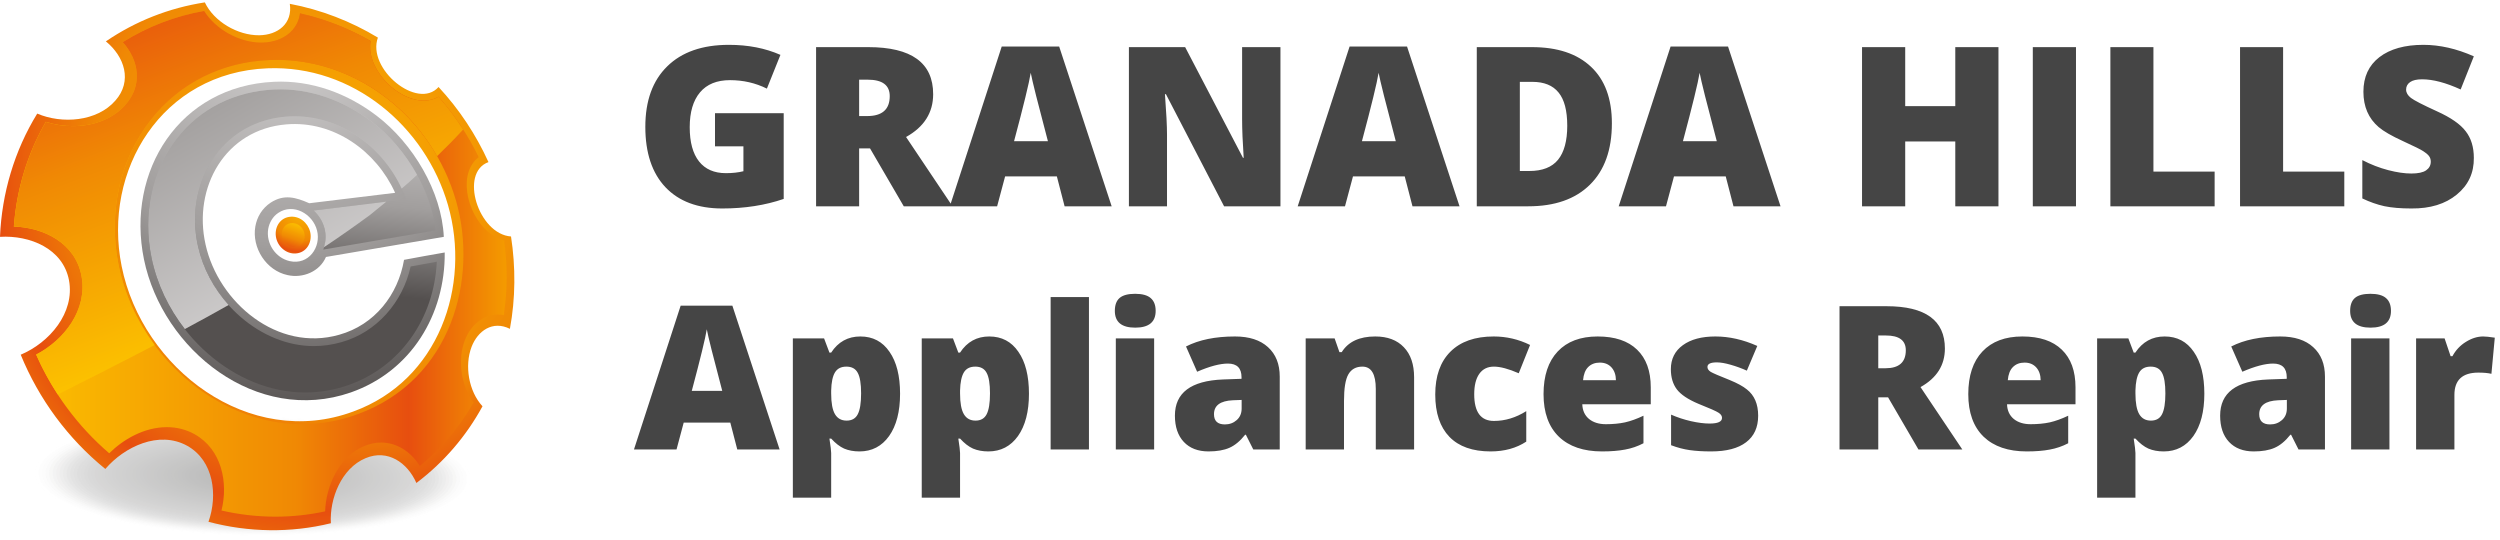
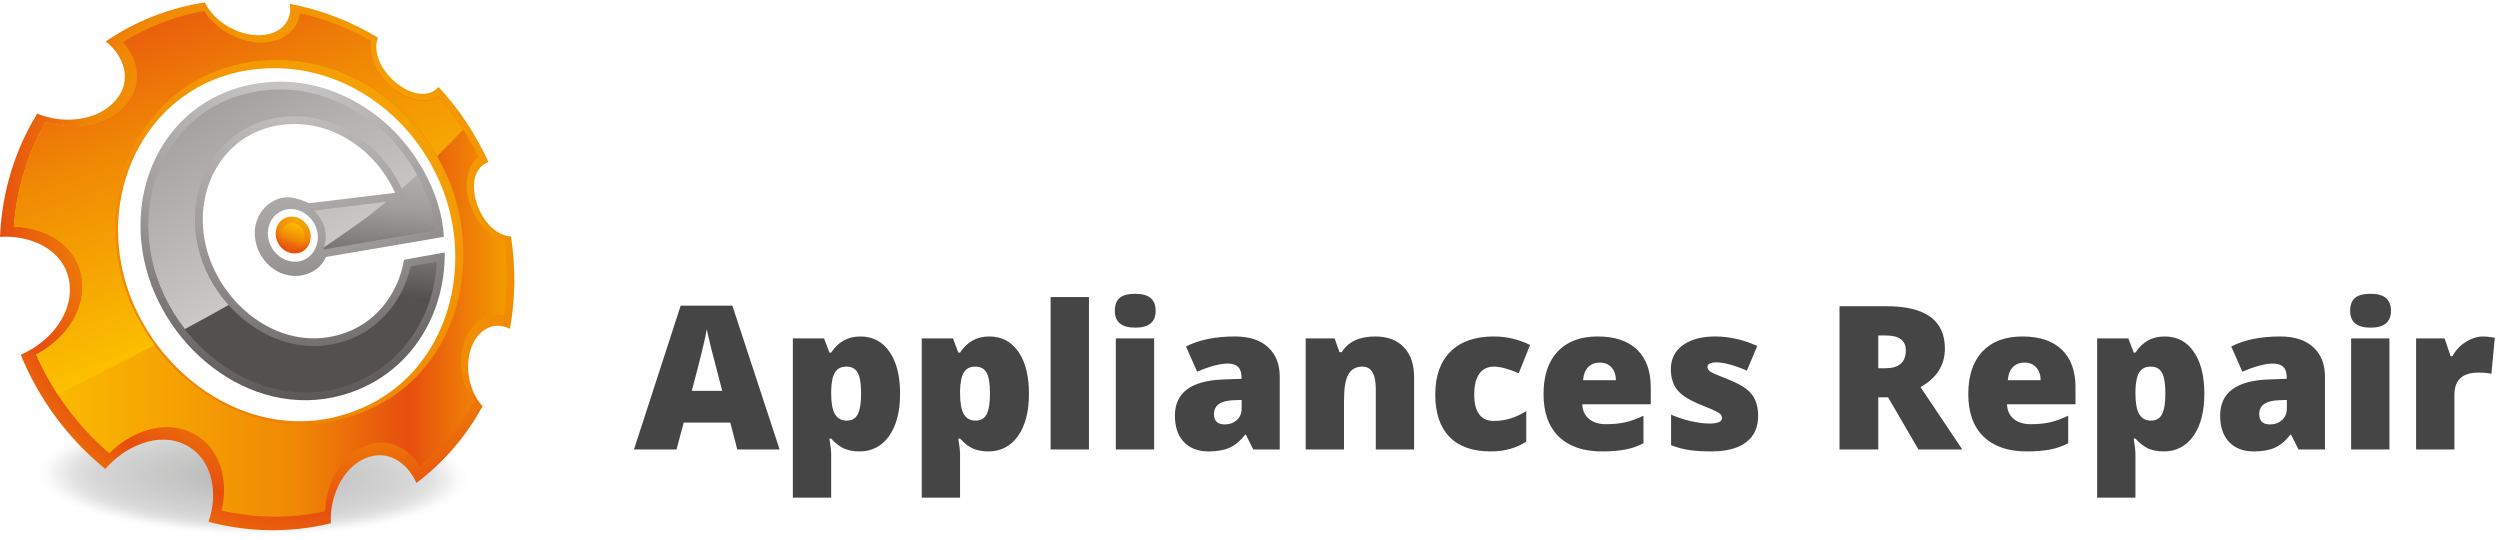
<svg xmlns="http://www.w3.org/2000/svg" width="250" height="54" viewBox="0 0 250 54" fill="none">
-   <path d="M71.5 14.631V11.317H78.37V19.892C76.515 20.529 74.467 20.848 72.226 20.848C69.782 20.848 67.888 20.138 66.541 18.719C65.203 17.3 64.533 15.288 64.533 12.684C64.533 10.079 65.263 8.064 66.722 6.636C68.182 5.201 70.238 4.484 72.891 4.484C74.81 4.484 76.527 4.818 78.043 5.487L76.689 8.862C75.552 8.297 74.322 8.015 73 8.015C71.685 8.015 70.686 8.422 70 9.237C69.315 10.051 68.972 11.212 68.972 12.72C68.972 14.22 69.283 15.361 69.903 16.143C70.524 16.925 71.419 17.316 72.588 17.316C73.242 17.316 73.826 17.252 74.342 17.123V14.631H71.5ZM85.914 14.837V20.63H81.608V4.713H86.821C91.151 4.713 93.316 6.282 93.316 9.418C93.316 11.265 92.413 12.692 90.606 13.7L95.251 20.63H90.377L87.002 14.837H85.914ZM85.914 7.967V11.607H86.712C88.22 11.607 88.974 10.942 88.974 9.612C88.974 8.515 88.236 7.967 86.76 7.967H85.914ZM111.166 20.63H106.461L105.687 17.643H100.51L99.712 20.63H94.983L100.172 4.653H105.917L111.166 20.63ZM101.405 14.123H104.792C103.792 10.35 103.219 8.068 103.074 7.278C102.913 8.277 102.357 10.559 101.405 14.123ZM128.045 4.713V20.63H122.409L116.592 9.418H116.495C116.632 11.241 116.701 12.587 116.701 13.458V20.63H112.891V4.713H118.515L124.296 15.78H124.369C124.264 14.232 124.211 12.942 124.211 11.91V4.713H128.045ZM145.953 20.63H141.248L140.474 17.643H135.297L134.499 20.63H129.77L134.959 4.653H140.704L145.953 20.63ZM136.192 14.123H139.579C138.579 10.35 138.007 8.068 137.861 7.278C137.7 8.277 137.144 10.559 136.192 14.123ZM152.939 17.099C154.237 17.099 155.193 16.724 155.806 15.974C156.418 15.216 156.725 14.083 156.725 12.575C156.725 11.059 156.434 9.95 155.854 9.249C155.281 8.539 154.407 8.185 153.229 8.185H151.984V17.099H152.939ZM161.188 12.333C161.188 14.986 160.454 17.034 158.986 18.477C157.527 19.913 155.475 20.63 152.83 20.63H147.678V4.713H153.193C155.741 4.713 157.708 5.367 159.095 6.673C160.49 7.979 161.188 9.866 161.188 12.333ZM178.053 20.63H173.348L172.574 17.643H167.398L166.599 20.63H161.87L167.059 4.653H172.804L178.053 20.63ZM168.293 14.123H171.679C170.679 10.35 170.107 8.068 169.962 7.278C169.801 8.277 169.244 10.559 168.293 14.123ZM199.846 4.713V20.63H195.528V14.147H190.521V20.63H186.203V4.713H190.521V10.616H195.528V4.713H199.846ZM207.599 20.63H203.281V4.713H207.599V20.63ZM221.463 20.63H211.038V4.713H215.343V17.159H221.463V20.63ZM234.43 20.63H224.004V4.713H228.31V17.159H234.43V20.63ZM236.232 16.01C237.087 16.453 237.95 16.788 238.821 17.014C239.692 17.24 240.462 17.352 241.131 17.352C241.808 17.352 242.3 17.248 242.606 17.038C242.921 16.82 243.078 16.53 243.078 16.167C243.078 15.95 243.018 15.76 242.897 15.599C242.768 15.437 242.582 15.28 242.34 15.127C242.106 14.966 241.425 14.627 240.296 14.111C239.167 13.595 238.357 13.127 237.865 12.708C236.849 11.837 236.341 10.66 236.341 9.176C236.341 7.693 236.873 6.54 237.938 5.717C239.01 4.895 240.478 4.484 242.34 4.484C243.977 4.484 245.658 4.867 247.384 5.633L246.066 8.947C244.582 8.269 243.296 7.931 242.207 7.931C241.675 7.931 241.276 8.023 241.01 8.209C240.744 8.394 240.611 8.644 240.611 8.959C240.611 9.265 240.772 9.543 241.095 9.793C241.425 10.043 242.288 10.487 243.683 11.124C245.078 11.753 246.041 12.422 246.573 13.131C247.114 13.825 247.384 14.712 247.384 15.792C247.4 17.292 246.832 18.514 245.678 19.457C244.534 20.4 243.022 20.864 241.143 20.848C240.071 20.848 239.167 20.771 238.434 20.618C237.708 20.457 236.974 20.199 236.232 19.844V16.01Z" fill="#454545" />
  <path d="M77.961 44.946H73.727L73.03 42.257H68.371L67.653 44.946H63.397L68.066 30.567H73.237L77.961 44.946ZM69.177 39.09H72.225C71.325 35.693 70.809 33.64 70.679 32.929C70.534 33.828 70.033 35.882 69.177 39.09ZM85.947 45.142C85.366 45.142 84.855 45.047 84.412 44.859C83.977 44.663 83.545 44.329 83.117 43.857H82.942C83.058 44.605 83.117 45.087 83.117 45.305V49.768H79.285V33.843H82.409L82.942 35.258H83.117C83.82 34.184 84.793 33.647 86.034 33.647C87.282 33.647 88.254 34.159 88.951 35.182C89.655 36.191 90.007 37.587 90.007 39.373C90.007 41.158 89.641 42.569 88.907 43.607C88.175 44.63 87.188 45.142 85.947 45.142ZM84.662 42.061C85.185 42.061 85.555 41.851 85.773 41.43C85.998 41.002 86.11 40.305 86.11 39.34C86.11 38.375 85.998 37.689 85.773 37.283C85.555 36.869 85.177 36.662 84.641 36.662C84.111 36.662 83.73 36.855 83.498 37.239C83.265 37.624 83.138 38.226 83.117 39.046V39.351C83.117 40.301 83.244 40.991 83.498 41.419C83.751 41.847 84.14 42.061 84.662 42.061ZM98.836 45.142C98.255 45.142 97.744 45.047 97.301 44.859C96.866 44.663 96.434 44.329 96.006 43.857H95.832C95.948 44.605 96.006 45.087 96.006 45.305V49.768H92.174V33.843H95.298L95.832 35.258H96.006C96.71 34.184 97.682 33.647 98.923 33.647C100.171 33.647 101.144 34.159 101.84 35.182C102.544 36.191 102.896 37.587 102.896 39.373C102.896 41.158 102.53 42.569 101.797 43.607C101.064 44.63 100.077 45.142 98.836 45.142ZM97.552 42.061C98.074 42.061 98.444 41.851 98.662 41.43C98.887 41.002 98.999 40.305 98.999 39.34C98.999 38.375 98.887 37.689 98.662 37.283C98.444 36.869 98.067 36.662 97.53 36.662C97 36.662 96.619 36.855 96.387 37.239C96.155 37.624 96.028 38.226 96.006 39.046V39.351C96.006 40.301 96.133 40.991 96.387 41.419C96.641 41.847 97.029 42.061 97.552 42.061ZM108.895 29.706V44.946H105.063V29.706H108.895ZM115.414 33.843V44.946H111.582V33.843H115.414ZM115.566 31.089C115.566 32.206 114.884 32.765 113.52 32.765C112.163 32.765 111.484 32.206 111.484 31.089C111.484 30.501 111.644 30.069 111.963 29.794C112.29 29.518 112.805 29.38 113.509 29.38C114.22 29.38 114.739 29.521 115.066 29.805C115.399 30.087 115.566 30.516 115.566 31.089ZM127.974 44.946H125.328L124.588 43.476H124.512C124.011 44.108 123.485 44.543 122.934 44.783C122.389 45.022 121.696 45.142 120.855 45.142C119.802 45.142 118.979 44.826 118.384 44.195C117.789 43.563 117.491 42.685 117.491 41.561C117.491 39.282 119.091 38.077 122.291 37.947L124.153 37.881V37.729C124.153 36.815 123.699 36.357 122.792 36.357C121.994 36.357 120.967 36.63 119.712 37.174L118.601 34.648C119.9 33.981 121.533 33.647 123.5 33.647C124.922 33.647 126.021 34.003 126.798 34.714C127.582 35.425 127.974 36.408 127.974 37.664V44.946ZM121.399 41.419C121.399 42.101 121.762 42.442 122.487 42.442C122.952 42.442 123.347 42.297 123.674 42.007C124 41.717 124.164 41.332 124.164 40.853V39.993L123.282 40.026C122.027 40.084 121.399 40.548 121.399 41.419ZM141.41 44.946H137.579V38.894C137.579 37.406 137.132 36.662 136.24 36.662C135.601 36.662 135.133 36.92 134.836 37.435C134.545 37.943 134.4 38.828 134.4 40.091V44.946H130.568V33.843H133.464L133.943 35.215H134.172C134.825 34.169 135.942 33.647 137.524 33.647C138.751 33.647 139.705 34.006 140.387 34.725C141.069 35.436 141.41 36.437 141.41 37.729V44.946ZM149.066 45.142C147.259 45.142 145.884 44.656 144.941 43.683C143.997 42.704 143.525 41.292 143.525 39.449C143.525 37.606 144.03 36.18 145.039 35.171C146.054 34.155 147.499 33.647 149.371 33.647C150.648 33.647 151.86 33.93 153.007 34.496L151.874 37.326C150.859 36.884 150.031 36.662 149.393 36.662C148.754 36.662 148.264 36.905 147.923 37.392C147.589 37.87 147.422 38.549 147.422 39.427C147.422 41.205 148.079 42.094 149.393 42.094C150.51 42.094 151.588 41.767 152.626 41.114V44.162C151.631 44.815 150.445 45.142 149.066 45.142ZM161.593 38.023C161.586 37.486 161.437 37.058 161.147 36.738C160.856 36.419 160.468 36.26 159.982 36.26C159.503 36.26 159.115 36.408 158.817 36.706C158.527 36.996 158.356 37.435 158.305 38.023H161.593ZM160.199 45.142C158.349 45.142 156.912 44.652 155.889 43.672C154.866 42.678 154.354 41.259 154.354 39.416C154.354 37.573 154.826 36.151 155.769 35.149C156.713 34.148 158.044 33.647 159.764 33.647C161.484 33.647 162.797 34.086 163.705 34.964C164.619 35.842 165.076 37.098 165.076 38.73V40.428H158.229C158.251 41.053 158.476 41.542 158.904 41.898C159.332 42.246 159.895 42.42 160.591 42.42C161.295 42.42 161.934 42.359 162.507 42.236C163.08 42.105 163.694 41.883 164.347 41.572V44.325C163.766 44.63 163.153 44.841 162.507 44.957C161.869 45.08 161.099 45.142 160.199 45.142ZM174.695 38.948C175.443 39.536 175.816 40.41 175.816 41.572C175.816 42.733 175.414 43.618 174.608 44.227C173.81 44.837 172.645 45.142 171.114 45.142C170.294 45.142 169.579 45.098 168.969 45.011C168.36 44.924 167.739 44.761 167.108 44.521V41.463C167.732 41.738 168.392 41.956 169.089 42.116C169.793 42.275 170.417 42.355 170.961 42.355C171.789 42.355 172.202 42.166 172.202 41.789C172.202 41.593 172.09 41.423 171.865 41.278C171.64 41.125 170.961 40.824 169.829 40.374C168.799 39.939 168.084 39.46 167.685 38.937C167.286 38.407 167.086 37.736 167.086 36.923C167.086 35.9 167.485 35.098 168.284 34.518C169.082 33.937 170.167 33.647 171.538 33.647C172.917 33.647 174.314 33.963 175.729 34.594L174.684 37.065C174.169 36.833 173.632 36.637 173.073 36.477C172.522 36.318 172.057 36.238 171.68 36.238C171.056 36.238 170.744 36.39 170.744 36.695C170.744 36.884 170.853 37.047 171.07 37.185C171.288 37.315 171.919 37.587 172.964 38.001C173.741 38.32 174.318 38.636 174.695 38.948ZM187.827 39.732V44.946H183.952V30.621H188.644C192.54 30.621 194.489 32.032 194.489 34.855C194.489 36.517 193.676 37.801 192.051 38.709L196.231 44.946H191.844L188.807 39.732H187.827ZM187.827 33.549V36.825H188.546C189.903 36.825 190.581 36.227 190.581 35.029C190.581 34.042 189.917 33.549 188.589 33.549H187.827ZM204.066 38.023C204.059 37.486 203.91 37.058 203.62 36.738C203.33 36.419 202.941 36.26 202.455 36.26C201.976 36.26 201.588 36.408 201.291 36.706C201 36.996 200.83 37.435 200.779 38.023H204.066ZM202.673 45.142C200.822 45.142 199.386 44.652 198.362 43.672C197.339 42.678 196.828 41.259 196.828 39.416C196.828 37.573 197.299 36.151 198.243 35.149C199.186 34.148 200.518 33.647 202.238 33.647C203.957 33.647 205.271 34.086 206.178 34.964C207.092 35.842 207.55 37.098 207.55 38.73V40.428H200.703C200.724 41.053 200.949 41.542 201.378 41.898C201.806 42.246 202.368 42.42 203.065 42.42C203.769 42.42 204.407 42.359 204.981 42.236C205.554 42.105 206.167 41.883 206.82 41.572V44.325C206.24 44.63 205.626 44.841 204.981 44.957C204.342 45.08 203.573 45.142 202.673 45.142ZM216.374 45.142C215.793 45.142 215.282 45.047 214.839 44.859C214.404 44.663 213.972 44.329 213.544 43.857H213.37C213.486 44.605 213.544 45.087 213.544 45.305V49.768H209.712V33.843H212.836L213.37 35.258H213.544C214.248 34.184 215.22 33.647 216.461 33.647C217.709 33.647 218.682 34.159 219.378 35.182C220.082 36.191 220.434 37.587 220.434 39.373C220.434 41.158 220.068 42.569 219.335 43.607C218.602 44.63 217.615 45.142 216.374 45.142ZM215.089 42.061C215.612 42.061 215.982 41.851 216.2 41.43C216.425 41.002 216.537 40.305 216.537 39.34C216.537 38.375 216.425 37.689 216.2 37.283C215.982 36.869 215.605 36.662 215.068 36.662C214.538 36.662 214.157 36.855 213.925 37.239C213.692 37.624 213.566 38.226 213.544 39.046V39.351C213.544 40.301 213.671 40.991 213.925 41.419C214.179 41.847 214.567 42.061 215.089 42.061ZM232.496 44.946H229.851L229.111 43.476H229.035C228.534 44.108 228.008 44.543 227.456 44.783C226.912 45.022 226.219 45.142 225.377 45.142C224.325 45.142 223.501 44.826 222.906 44.195C222.311 43.563 222.014 42.685 222.014 41.561C222.014 39.282 223.614 38.077 226.814 37.947L228.675 37.881V37.729C228.675 36.815 228.222 36.357 227.315 36.357C226.516 36.357 225.49 36.63 224.234 37.174L223.124 34.648C224.423 33.981 226.056 33.647 228.022 33.647C229.445 33.647 230.544 34.003 231.32 34.714C232.104 35.425 232.496 36.408 232.496 37.664V44.946ZM225.921 41.419C225.921 42.101 226.284 42.442 227.01 42.442C227.474 42.442 227.87 42.297 228.196 42.007C228.523 41.717 228.686 41.332 228.686 40.853V39.993L227.805 40.026C226.549 40.084 225.921 40.548 225.921 41.419ZM238.944 33.843V44.946H235.113V33.843H238.944ZM239.097 31.089C239.097 32.206 238.415 32.765 237.05 32.765C235.693 32.765 235.015 32.206 235.015 31.089C235.015 30.501 235.175 30.069 235.494 29.794C235.82 29.518 236.336 29.38 237.04 29.38C237.751 29.38 238.27 29.521 238.596 29.805C238.93 30.087 239.097 30.516 239.097 31.089ZM248.315 33.647C248.561 33.647 248.95 33.687 249.479 33.767L249.142 37.381C248.808 37.301 248.373 37.261 247.836 37.261C246.239 37.261 245.441 38.005 245.441 39.492V44.946H241.609V33.843H244.461L245.06 35.617H245.245C245.564 35.022 246.011 34.547 246.584 34.191C247.164 33.828 247.741 33.647 248.315 33.647Z" fill="#454545" />
  <g opacity="0.29">
    <path opacity="0.02" d="M39.801 43.381C48.746 45.702 49.498 49.48 41.469 51.812C33.451 54.149 19.689 54.157 10.757 51.839C1.815 49.517 1.058 45.74 9.082 43.404C17.116 41.074 30.857 41.06 39.801 43.381Z" fill="#9A9998" />
    <path opacity="0.039" d="M39.569 43.449C48.371 45.732 49.111 49.45 41.211 51.744C33.321 54.044 19.778 54.052 10.989 51.771C2.19 49.486 1.445 45.77 9.34 43.471C17.246 41.178 30.768 41.165 39.569 43.449Z" fill="#979696" />
    <path opacity="0.059" d="M39.337 43.516C47.996 45.763 48.724 49.42 40.952 51.677C33.19 53.94 19.868 53.947 11.221 51.703C2.565 49.456 1.832 45.8 9.599 43.539C17.377 41.282 30.678 41.27 39.337 43.516Z" fill="#959493" />
    <path opacity="0.078" d="M39.105 43.584C47.62 45.793 48.336 49.39 40.693 51.61C33.059 53.835 19.956 53.843 11.452 51.636C2.939 49.425 2.218 45.829 9.857 43.606C17.506 41.387 30.589 41.374 39.105 43.584Z" fill="#929191" />
    <path opacity="0.098" d="M38.873 43.651C47.246 45.824 47.949 49.361 40.434 51.543C32.928 53.731 20.045 53.739 11.684 51.568C3.314 49.395 2.605 45.859 10.116 43.673C17.636 41.491 30.5 41.479 38.873 43.651Z" fill="#908F8E" />
    <path opacity="0.118" d="M38.641 43.719C46.871 45.854 47.562 49.331 40.176 51.476C32.798 53.626 20.135 53.634 11.916 51.501C3.689 49.365 2.992 45.889 10.375 43.74C17.767 41.595 30.411 41.584 38.641 43.719Z" fill="#8D8C8C" />
    <path opacity="0.137" d="M38.408 43.787C46.495 45.885 47.175 49.301 39.916 51.409C32.666 53.522 20.223 53.529 12.147 51.433C4.063 49.335 3.378 45.919 10.633 43.807C17.896 41.7 30.321 41.688 38.408 43.787Z" fill="#8B8A89" />
    <path opacity="0.157" d="M38.177 43.854C46.121 45.915 46.789 49.271 39.659 51.342C32.537 53.417 20.314 53.425 12.38 51.365C4.439 49.304 3.766 45.949 10.893 43.875C18.028 41.804 30.233 41.793 38.177 43.854Z" fill="#888787" />
    <path opacity="0.176" d="M37.945 43.922C45.746 45.946 46.402 49.241 39.4 51.275C32.406 53.313 20.403 53.32 12.612 51.298C4.814 49.273 4.153 45.979 11.152 43.942C18.158 41.908 30.144 41.897 37.945 43.922Z" fill="#868584" />
    <path opacity="0.196" d="M37.713 43.989C45.371 45.976 46.015 49.211 39.142 51.207C32.276 53.208 20.492 53.215 12.844 51.23C5.189 49.243 4.54 46.008 11.411 44.009C18.288 42.013 30.055 42.002 37.713 43.989Z" fill="#838282" />
    <path opacity="0.216" d="M37.482 44.057C44.996 46.006 45.629 49.181 38.883 51.14C32.146 53.104 20.581 53.111 13.076 51.163C5.564 49.213 4.927 46.038 11.67 44.076C18.419 42.117 29.966 42.107 37.482 44.057Z" fill="#81807F" />
    <path opacity="0.235" d="M37.248 44.124C44.62 46.037 45.24 49.151 38.624 51.073C32.014 53 20.67 53.006 13.307 51.095C5.938 49.182 5.313 46.068 11.928 44.143C18.548 42.221 29.875 42.211 37.248 44.124Z" fill="#7E7D7D" />
    <path opacity="0.255" d="M37.018 44.192C44.247 46.067 44.855 49.121 38.367 51.006C31.885 52.895 20.76 52.902 13.54 51.028C6.314 49.152 5.701 46.098 12.188 44.211C18.68 42.326 29.788 42.316 37.018 44.192Z" fill="#7C7B7A" />
    <path opacity="0.275" d="M36.785 44.26C43.871 46.098 44.467 49.091 38.107 50.939C31.753 52.791 20.848 52.797 13.771 50.96C6.688 49.121 6.087 46.128 12.445 44.278C18.809 42.431 29.698 42.42 36.785 44.26Z" fill="#797878" />
    <path opacity="0.294" d="M36.554 44.327C43.496 46.128 44.081 49.061 37.849 50.872C31.624 52.687 20.939 52.693 14.004 50.893C7.064 49.091 6.475 46.158 12.705 44.345C18.94 42.535 29.609 42.525 36.554 44.327Z" fill="#777675" />
    <path opacity="0.314" d="M36.321 44.395C43.121 46.159 43.693 49.032 37.59 50.805C31.492 52.582 21.027 52.588 14.235 50.825C7.438 49.061 6.861 46.188 12.963 44.412C19.07 42.639 29.52 42.63 36.321 44.395Z" fill="#747373" />
    <path opacity="0.333" d="M36.089 44.462C42.746 46.189 43.306 49.002 37.332 50.738C31.362 52.478 21.117 52.483 14.467 50.758C7.813 49.03 7.248 46.218 13.222 44.479C19.2 42.743 29.431 42.735 36.089 44.462Z" fill="#727170" />
    <path opacity="0.353" d="M35.857 44.53C42.371 46.22 42.919 48.971 37.073 50.671C31.231 52.373 21.206 52.379 14.699 50.69C8.188 48.999 7.635 46.247 13.481 44.547C19.33 42.848 29.341 42.839 35.857 44.53Z" fill="#6F6F6E" />
    <path opacity="0.372" d="M35.625 44.597C41.996 46.25 42.532 48.942 36.815 50.603C31.101 52.268 21.295 52.274 14.931 50.622C8.563 48.969 8.022 46.277 13.74 44.614C19.461 42.952 29.252 42.944 35.625 44.597Z" fill="#6D6C6B" />
    <path opacity="0.392" d="M35.393 44.665C41.62 46.281 42.145 48.912 36.555 50.536C30.97 52.164 21.384 52.169 15.163 50.555C8.938 48.938 8.408 46.307 13.998 44.681C19.59 43.056 29.163 43.048 35.393 44.665Z" fill="#6A6A69" />
    <path opacity="0.412" d="M35.162 44.733C41.246 46.311 41.759 48.882 36.298 50.469C30.84 52.059 21.474 52.065 15.396 50.487C9.313 48.908 8.796 46.337 14.258 44.748C19.722 43.161 29.074 43.153 35.162 44.733Z" fill="#686766" />
    <path opacity="0.431" d="M34.93 44.8C40.871 46.342 41.372 48.852 36.039 50.402C30.709 51.955 21.563 51.961 15.628 50.42C9.689 48.878 9.183 46.367 14.517 44.816C19.852 43.265 28.985 43.258 34.93 44.8Z" fill="#656564" />
    <path opacity="0.451" d="M34.699 44.868C40.498 46.372 40.986 48.822 35.782 50.335C30.58 51.851 21.654 51.856 15.861 50.352C10.065 48.848 9.571 46.397 14.777 44.883C19.983 43.37 28.897 43.362 34.699 44.868Z" fill="#636261" />
    <path opacity="0.471" d="M34.466 44.935C40.122 46.403 40.598 48.792 35.522 50.268C30.448 51.746 21.742 51.751 16.092 50.285C10.439 48.817 9.957 46.427 15.034 44.95C20.112 43.474 28.807 43.467 34.466 44.935Z" fill="#60605F" />
    <path opacity="0.49" d="M34.233 45.003C39.746 46.433 40.211 48.762 35.263 50.201C30.317 51.642 21.83 51.646 16.323 50.217C10.813 48.787 10.343 46.456 15.293 45.017C20.242 43.578 28.717 43.572 34.233 45.003Z" fill="#5E5D5C" />
    <path opacity="0.51" d="M34.001 45.071C39.37 46.463 39.823 48.732 35.003 50.134C30.186 51.537 21.919 51.542 16.554 50.15C11.187 48.756 10.729 46.486 15.55 45.084C20.372 43.683 28.628 43.676 34.001 45.071Z" fill="#5B5B5A" />
    <path opacity="0.529" d="M33.77 45.138C38.996 46.494 39.437 48.702 34.746 50.066C30.056 51.433 22.009 51.437 16.787 50.082C11.563 48.726 11.117 46.516 15.81 45.151C20.503 43.787 28.54 43.781 33.77 45.138Z" fill="#595857" />
    <path opacity="0.549" d="M33.538 45.206C38.621 46.524 39.05 48.673 34.487 49.999C29.926 51.328 22.098 51.333 17.019 50.014C11.938 48.696 11.504 46.546 16.069 45.219C20.633 43.892 28.45 43.886 33.538 45.206Z" fill="#565655" />
    <path opacity="0.569" d="M33.306 45.273C38.246 46.555 38.663 48.642 34.229 49.932C29.795 51.224 22.188 51.228 17.251 49.947C12.313 48.665 11.891 46.575 16.328 45.286C20.764 43.996 28.362 43.99 33.306 45.273Z" fill="#545352" />
    <path opacity="0.588" d="M33.074 45.341C37.871 46.585 38.276 48.613 33.97 49.865C29.665 51.12 22.277 51.123 17.483 49.879C12.688 48.635 12.278 46.606 16.587 45.353C20.894 44.1 28.273 44.095 33.074 45.341Z" fill="#515150" />
    <path opacity="0.608" d="M32.842 45.408C37.496 46.616 37.89 48.583 33.712 49.798C29.534 51.015 22.366 51.019 17.715 49.812C13.063 48.604 12.665 46.636 16.846 45.42C21.024 44.204 28.183 44.2 32.842 45.408Z" fill="#4F4E4D" />
    <path opacity="0.627" d="M32.61 45.476C37.122 46.646 37.503 48.553 33.453 49.731C29.404 50.911 22.456 50.914 17.947 49.745C13.438 48.574 13.052 46.666 17.105 45.488C21.155 44.309 28.095 44.304 32.61 45.476Z" fill="#4C4C4B" />
-     <path opacity="0.647" d="M32.377 45.544C36.746 46.677 37.115 48.523 33.194 49.664C29.272 50.806 22.544 50.81 18.178 49.677C13.812 48.544 13.438 46.695 17.363 45.555C21.284 44.413 28.005 44.409 32.377 45.544Z" fill="#4A4948" />
    <path opacity="0.667" d="M32.145 45.611C36.371 46.707 36.728 48.493 32.935 49.597C29.142 50.702 22.633 50.705 18.41 49.609C14.187 48.513 13.825 46.725 17.622 45.622C21.415 44.517 27.915 44.514 32.145 45.611Z" fill="#474746" />
    <path opacity="0.686" d="M31.914 45.679C35.996 46.738 36.341 48.463 32.677 49.53C29.012 50.597 22.723 50.6 18.642 49.542C14.562 48.483 14.212 46.755 17.881 45.689C21.545 44.622 27.827 44.618 31.914 45.679Z" fill="#454543" />
    <path opacity="0.706" d="M31.682 45.746C35.621 46.768 35.954 48.433 32.419 49.462C28.881 50.493 22.812 50.496 18.874 49.474C14.937 48.452 14.599 46.785 18.139 45.756C21.675 44.726 27.738 44.723 31.682 45.746Z" fill="#424241" />
    <path opacity="0.726" d="M31.451 45.814C35.247 46.798 35.569 48.403 32.161 49.395C28.752 50.388 22.902 50.391 19.107 49.406C15.313 48.422 14.987 46.814 18.399 45.823C21.807 44.831 27.649 44.828 31.451 45.814Z" fill="#40403E" />
    <path opacity="0.745" d="M31.218 45.881C34.871 46.829 35.181 48.373 31.902 49.328C28.62 50.284 22.991 50.287 19.338 49.339C15.687 48.391 15.373 46.844 18.657 45.891C21.936 44.935 27.56 44.932 31.218 45.881Z" fill="#3D3D3C" />
-     <path opacity="0.765" d="M30.985 45.949C34.495 46.86 34.793 48.344 31.642 49.261C28.489 50.179 23.079 50.182 19.57 49.272C16.061 48.361 15.759 46.874 18.915 45.958C22.066 45.039 27.469 45.037 30.985 45.949Z" fill="#3B3B39" />
+     <path opacity="0.765" d="M30.985 45.949C34.495 46.86 34.793 48.344 31.642 49.261C28.489 50.179 23.079 50.182 19.57 49.272C22.066 45.039 27.469 45.037 30.985 45.949Z" fill="#3B3B39" />
    <path opacity="0.784" d="M30.754 46.017C34.122 46.89 34.407 48.314 31.384 49.194C28.359 50.075 23.169 50.077 19.802 49.204C16.437 48.331 16.147 46.904 19.175 46.025C22.197 45.144 27.381 45.141 30.754 46.017Z" fill="#383837" />
    <path opacity="0.804" d="M30.522 46.084C33.746 46.92 34.02 48.284 31.126 49.127C28.229 49.971 23.259 49.973 20.035 49.137C16.812 48.3 16.534 46.934 19.434 46.093C22.327 45.248 27.292 45.246 30.522 46.084Z" fill="#363634" />
    <path opacity="0.824" d="M30.29 46.152C33.371 46.951 33.633 48.254 30.867 49.06C28.097 49.866 23.347 49.868 20.265 49.069C17.186 48.27 16.92 46.964 19.692 46.16C22.456 45.352 27.202 45.351 30.29 46.152Z" fill="#333332" />
    <path opacity="0.843" d="M30.059 46.219C32.997 46.981 33.247 48.224 30.609 48.993C27.968 49.762 23.437 49.764 20.499 49.001C17.562 48.239 17.308 46.994 19.952 46.227C22.588 45.457 27.114 45.455 30.059 46.219Z" fill="#31312F" />
    <path opacity="0.863" d="M29.826 46.287C32.621 47.012 32.859 48.194 30.35 48.925C27.837 49.657 23.526 49.659 20.73 48.934C17.937 48.209 17.694 47.023 20.21 46.294C22.718 45.561 27.024 45.56 29.826 46.287Z" fill="#2E2E2D" />
    <path opacity="0.882" d="M29.595 46.354C32.247 47.042 32.473 48.164 30.092 48.858C27.707 49.553 23.616 49.554 20.963 48.866C18.313 48.178 18.082 47.053 20.47 46.361C22.849 45.666 26.936 45.665 29.595 46.354Z" fill="#2C2C2A" />
    <path opacity="0.902" d="M29.362 46.422C31.871 47.072 32.085 48.134 29.833 48.791C27.575 49.448 23.704 49.45 21.194 48.798C18.687 48.148 18.468 47.083 20.728 46.428C22.978 45.77 26.846 45.769 29.362 46.422Z" fill="#292928" />
    <path opacity="0.922" d="M29.13 46.489C31.496 47.103 31.698 48.104 29.574 48.724C27.445 49.344 23.794 49.345 21.426 48.731C19.062 48.118 18.855 47.113 20.986 46.496C23.109 45.874 26.757 45.874 29.13 46.489Z" fill="#272725" />
    <path opacity="0.941" d="M28.898 46.557C31.121 47.134 31.311 48.074 29.316 48.657C27.315 49.239 23.883 49.241 21.658 48.664C19.437 48.087 19.242 47.143 21.245 46.563C23.239 45.979 26.668 45.979 28.898 46.557Z" fill="#242423" />
    <path opacity="0.961" d="M28.667 46.625C30.747 47.164 30.925 48.044 29.057 48.59C27.184 49.135 23.972 49.136 21.89 48.596C19.812 48.057 19.629 47.173 21.504 46.63C23.37 46.083 26.579 46.083 28.667 46.625Z" fill="#222220" />
    <path opacity="0.98" d="M28.435 46.692C30.372 47.194 30.538 48.015 28.799 48.523C27.054 49.03 24.062 49.031 22.122 48.529C20.187 48.026 20.016 47.203 21.763 46.697C23.5 46.187 26.49 46.188 28.435 46.692Z" fill="#1F1F1E" />
    <path d="M28.203 46.76C29.997 47.225 30.151 47.984 28.54 48.456C26.923 48.926 24.151 48.927 22.354 48.461C20.562 47.996 20.403 47.232 22.022 46.764C23.63 46.292 26.401 46.292 28.203 46.76Z" fill="#1D1D1B" />
  </g>
  <path d="M51.101 23.648C47.832 23.415 45.907 17.27 48.847 16.21C47.596 13.461 45.925 10.927 43.856 8.7C41.767 11.053 36.664 6.885 37.789 3.76C35.083 2.124 32.106 0.974 28.982 0.382C29.273 2.358 27.783 3.508 25.913 3.526C23.77 3.544 21.392 2.16 20.483 0.238C16.906 0.794 13.565 2.106 10.587 4.137C12.44 5.646 13.274 8.106 11.531 10.065C9.697 12.167 6.192 12.419 3.723 11.359C1.435 15.079 0.181 19.336 0 23.684C2.978 23.505 6.302 24.852 6.9 28.031C7.5 31.283 4.94 34.266 2.071 35.471C3.886 39.908 6.792 43.861 10.533 46.896C12.44 44.669 15.906 43.017 18.723 44.58C21.392 46.071 21.791 49.538 20.846 52.179C24.841 53.24 29.074 53.311 33.087 52.323C32.941 49.88 34.141 46.825 36.555 45.819C38.77 44.886 40.749 46.269 41.639 48.298C44.381 46.232 46.615 43.628 48.25 40.627C46.87 39.135 46.433 36.567 47.16 34.679C47.777 33.081 49.267 32.021 50.991 32.884C51.555 29.829 51.572 26.702 51.101 23.648ZM35.338 41.148C24.933 45.01 14.218 36.854 12.166 26.63C10.224 17.018 16.216 7.245 26.749 6.831C35.265 6.49 42.53 12.634 44.799 20.504C47.123 28.589 43.872 38.039 35.338 41.148Z" fill="url(#paint0_radial_1524_454)" />
  <path d="M27.551 51.668C25.737 51.668 23.923 51.461 22.148 51.051C22.842 48.259 22.18 44.941 19.458 43.419C18.614 42.952 17.686 42.715 16.699 42.715C14.374 42.715 12.284 43.981 10.922 45.328C7.796 42.65 5.285 39.261 3.612 35.459C6.428 33.992 8.772 30.971 8.148 27.587C7.526 24.284 4.353 22.747 1.385 22.653C1.66 18.931 2.757 15.34 4.584 12.183C5.436 12.463 6.36 12.611 7.294 12.611C9.446 12.611 11.362 11.829 12.551 10.466C13.375 9.54 13.764 8.433 13.671 7.269C13.585 6.197 13.085 5.121 12.267 4.215C14.759 2.659 17.494 1.612 20.417 1.09C21.56 2.93 23.921 4.263 26.154 4.263C27.466 4.25 28.586 3.782 29.275 2.976C29.675 2.507 29.919 1.95 30 1.331C32.473 1.895 34.841 2.823 37.057 4.096C36.886 5.16 37.203 6.321 37.982 7.427C39.089 9.002 40.852 10.061 42.369 10.061C42.917 10.061 43.419 9.926 43.853 9.665C45.451 11.48 46.801 13.511 47.873 15.717C46.944 16.419 46.511 17.696 46.723 19.233C47.011 21.311 48.44 23.535 50.418 24.052C50.758 26.568 50.745 29.071 50.382 31.512C50.181 31.474 49.981 31.453 49.781 31.453C48.361 31.453 47.1 32.438 46.487 34.023C45.727 35.996 46.108 38.572 47.356 40.26C45.954 42.705 44.151 44.833 41.988 46.599C41.062 45.131 39.637 44.254 38.11 44.254C37.546 44.254 36.976 44.372 36.419 44.607C33.902 45.656 32.589 48.623 32.514 51.136C30.895 51.49 29.23 51.668 27.551 51.668ZM27.689 5.989C27.457 5.989 27.223 5.993 26.99 6.002C22.201 6.191 17.984 8.303 15.118 11.951C11.983 15.94 10.793 21.241 11.854 26.493C13.646 35.426 21.701 42.423 30.19 42.423C32.087 42.423 33.966 42.083 35.779 41.41C45.159 37.993 47.842 27.866 45.602 20.072C43.207 11.78 35.843 5.989 27.689 5.989Z" fill="url(#paint1_linear_1524_454)" />
  <path d="M28.91 21.69C27.892 21.852 27.401 22.875 27.619 23.811C27.837 24.762 28.765 25.517 29.781 25.319C30.779 25.122 31.234 24.097 31.015 23.18C30.779 22.246 29.908 21.528 28.91 21.69Z" fill="url(#paint2_radial_1524_454)" />
  <path d="M29.05 22.316C28.384 22.422 28.062 23.094 28.204 23.706C28.348 24.33 28.956 24.826 29.622 24.695C30.276 24.566 30.575 23.895 30.432 23.293C30.276 22.681 29.706 22.209 29.05 22.316Z" fill="url(#paint3_linear_1524_454)" />
  <path d="M40.404 25.984C39.805 29.488 37.463 32.487 33.922 33.475C27.766 35.237 21.846 30.26 20.557 24.457C19.266 18.725 22.536 12.94 28.637 12.437C33.359 12.041 37.625 15.096 39.513 19.282L30.925 20.324C29.581 19.731 28.402 19.39 27.057 20.271C26.222 20.827 25.695 21.69 25.531 22.66C25.169 24.78 26.622 27.062 28.765 27.511C30.289 27.852 31.978 27.152 32.596 25.696L44.381 23.684C44.164 19.138 41.294 14.341 37.663 11.574C34.72 9.329 31.125 8 27.402 8.178C17.959 8.61 12.583 17.108 14.399 25.948C16.27 35.003 25.677 42.513 35.083 39.243C41.131 37.123 44.528 31.446 44.472 25.248C43.11 25.481 41.748 25.732 40.404 25.984ZM28.965 26.11C27.531 25.786 26.585 24.313 26.821 22.894C26.93 22.265 27.276 21.654 27.82 21.294C29.327 20.271 31.288 21.385 31.706 23.056C32.124 24.707 30.87 26.541 28.965 26.11Z" fill="url(#paint4_radial_1524_454)" />
  <path d="M30.516 39.25C23.462 39.25 16.717 33.338 15.157 25.791C14.26 21.42 15.186 17.059 17.701 13.828C20.007 10.865 23.465 9.133 27.437 8.95C30.971 8.789 34.404 10.06 37.194 12.189C40.635 14.81 43.126 19.095 43.557 23.041L32.326 24.958C32.581 24.302 32.632 23.566 32.456 22.866C32.279 22.157 31.882 21.527 31.359 21.051L40.652 19.923C40.652 19.923 40.221 18.965 40.219 18.964C38.191 14.466 33.61 11.247 28.575 11.668C25.697 11.905 23.2 13.277 21.544 15.53C19.702 18.039 19.067 21.354 19.803 24.627C21.046 30.223 26.13 34.609 31.377 34.609C32.303 34.609 33.231 34.478 34.135 34.219C37.691 33.227 40.278 30.205 41.063 26.648C41.931 26.486 42.805 26.326 43.682 26.171C43.402 31.913 39.999 36.702 34.828 38.515C33.424 39.002 31.971 39.25 30.516 39.25Z" fill="url(#paint5_linear_1524_454)" />
  <path d="M8.148 27.587C8.772 30.97 6.428 33.992 3.611 35.459C4.224 36.85 4.951 38.184 5.776 39.449C9.013 37.812 12.251 36.181 15.467 34.503C13.726 32.16 12.446 29.435 11.854 26.492C10.793 21.241 11.983 15.94 15.118 11.951C17.984 8.303 22.201 6.191 26.99 6.002C27.223 5.993 27.457 5.989 27.689 5.989C34.283 5.989 40.359 9.779 43.71 15.615C44.604 14.754 45.477 13.871 46.314 12.954C45.573 11.796 44.758 10.693 43.853 9.666C43.419 9.926 42.917 10.061 42.369 10.061C40.852 10.061 39.089 9.002 37.982 7.427C37.203 6.321 36.886 5.16 37.057 4.096C34.841 2.823 32.473 1.895 30 1.331C29.919 1.95 29.675 2.508 29.275 2.977C28.586 3.782 27.466 4.251 26.154 4.263C23.921 4.263 21.56 2.931 20.417 1.091C17.494 1.612 14.759 2.66 12.267 4.215C13.085 5.122 13.586 6.198 13.671 7.269C13.765 8.434 13.375 9.54 12.551 10.466C11.362 11.829 9.446 12.611 7.294 12.611C6.359 12.611 5.436 12.463 4.584 12.184C2.757 15.34 1.66 18.931 1.385 22.654C4.353 22.746 7.526 24.284 8.148 27.587Z" fill="url(#paint6_linear_1524_454)" />
  <path d="M34.748 23.112C35.479 22.601 36.204 22.08 36.921 21.551C35.956 22.323 36.034 22.265 37.154 21.372C37.646 20.974 38.136 20.571 38.627 20.168L31.357 21.051C31.881 21.527 32.278 22.157 32.455 22.866C32.611 23.483 32.58 24.126 32.398 24.72C33.187 24.195 33.973 23.661 34.748 23.112Z" fill="url(#paint7_linear_1524_454)" />
  <path d="M18.486 32.905C19.953 32.119 21.412 31.319 22.861 30.5C21.394 28.86 20.294 26.842 19.802 24.626C19.066 21.354 19.701 18.038 21.543 15.529C23.199 13.276 25.697 11.904 28.573 11.667C33.569 11.25 38.113 14.416 40.167 18.858C40.376 18.677 40.591 18.5 40.797 18.315C41.102 18.043 41.404 17.763 41.708 17.486C40.582 15.452 39.024 13.584 37.193 12.188C34.403 10.059 30.971 8.788 27.436 8.95C23.464 9.132 20.006 10.864 17.7 13.827C15.185 17.058 14.258 21.419 15.156 25.791C15.7 28.425 16.886 30.852 18.486 32.905Z" fill="url(#paint8_linear_1524_454)" />
  <defs>
    <radialGradient id="paint0_radial_1524_454" cx="0" cy="0" r="1" gradientUnits="userSpaceOnUse" gradientTransform="translate(33.016 17.686) scale(41.863 41.863)">
      <stop stop-color="#F8B001" />
      <stop offset="0.57" stop-color="#F08904" />
      <stop offset="0.801" stop-color="#E74E0F" />
      <stop offset="1" stop-color="#F18D02" />
    </radialGradient>
    <linearGradient id="paint1_linear_1524_454" x1="1.385" y1="26.379" x2="50.664" y2="26.379" gradientUnits="userSpaceOnUse">
      <stop stop-color="#FCC200" />
      <stop offset="0.57" stop-color="#F08904" />
      <stop offset="0.801" stop-color="#E74E0F" />
      <stop offset="1" stop-color="#F49B00" />
    </linearGradient>
    <radialGradient id="paint2_radial_1524_454" cx="0" cy="0" r="1" gradientUnits="userSpaceOnUse" gradientTransform="translate(30.029 21.327) scale(4.818 4.818)">
      <stop stop-color="#F8B001" />
      <stop offset="0.57" stop-color="#F08904" />
      <stop offset="0.801" stop-color="#E74E0F" />
      <stop offset="1" stop-color="#F18D02" />
    </radialGradient>
    <linearGradient id="paint3_linear_1524_454" x1="29.658" y1="22.518" x2="28.853" y2="24.868" gradientUnits="userSpaceOnUse">
      <stop stop-color="#FAB900" />
      <stop offset="0.57" stop-color="#F08904" />
      <stop offset="1" stop-color="#E74E0F" />
    </linearGradient>
    <radialGradient id="paint4_radial_1524_454" cx="0" cy="0" r="1" gradientUnits="userSpaceOnUse" gradientTransform="translate(28.897 1.813) scale(39.933 39.933)">
      <stop offset="0.003" stop-color="#D5D3D3" />
      <stop offset="0.57" stop-color="#A19E9D" />
      <stop offset="1" stop-color="#54504F" />
    </radialGradient>
    <linearGradient id="paint5_linear_1524_454" x1="30.755" y1="8.034" x2="28.823" y2="28.646" gradientUnits="userSpaceOnUse">
      <stop stop-color="#D5D3D3" />
      <stop offset="0.57" stop-color="#A19E9D" />
      <stop offset="1" stop-color="#54504F" />
    </linearGradient>
    <linearGradient id="paint6_linear_1524_454" x1="27.716" y1="31.507" x2="14.962" y2="-2.31" gradientUnits="userSpaceOnUse">
      <stop stop-color="#FCC200" />
      <stop offset="0.57" stop-color="#F08904" />
      <stop offset="1" stop-color="#E74E0F" />
    </linearGradient>
    <linearGradient id="paint7_linear_1524_454" x1="38.48" y1="27.657" x2="17.029" y2="-10.027" gradientUnits="userSpaceOnUse">
      <stop stop-color="#D5D3D3" />
      <stop offset="0.57" stop-color="#A19E9D" />
      <stop offset="1" stop-color="#54504F" />
    </linearGradient>
    <linearGradient id="paint8_linear_1524_454" x1="33.125" y1="30.704" x2="11.676" y2="-6.976" gradientUnits="userSpaceOnUse">
      <stop stop-color="#D5D3D3" />
      <stop offset="0.57" stop-color="#A19E9D" />
      <stop offset="1" stop-color="#54504F" />
    </linearGradient>
  </defs>
</svg>